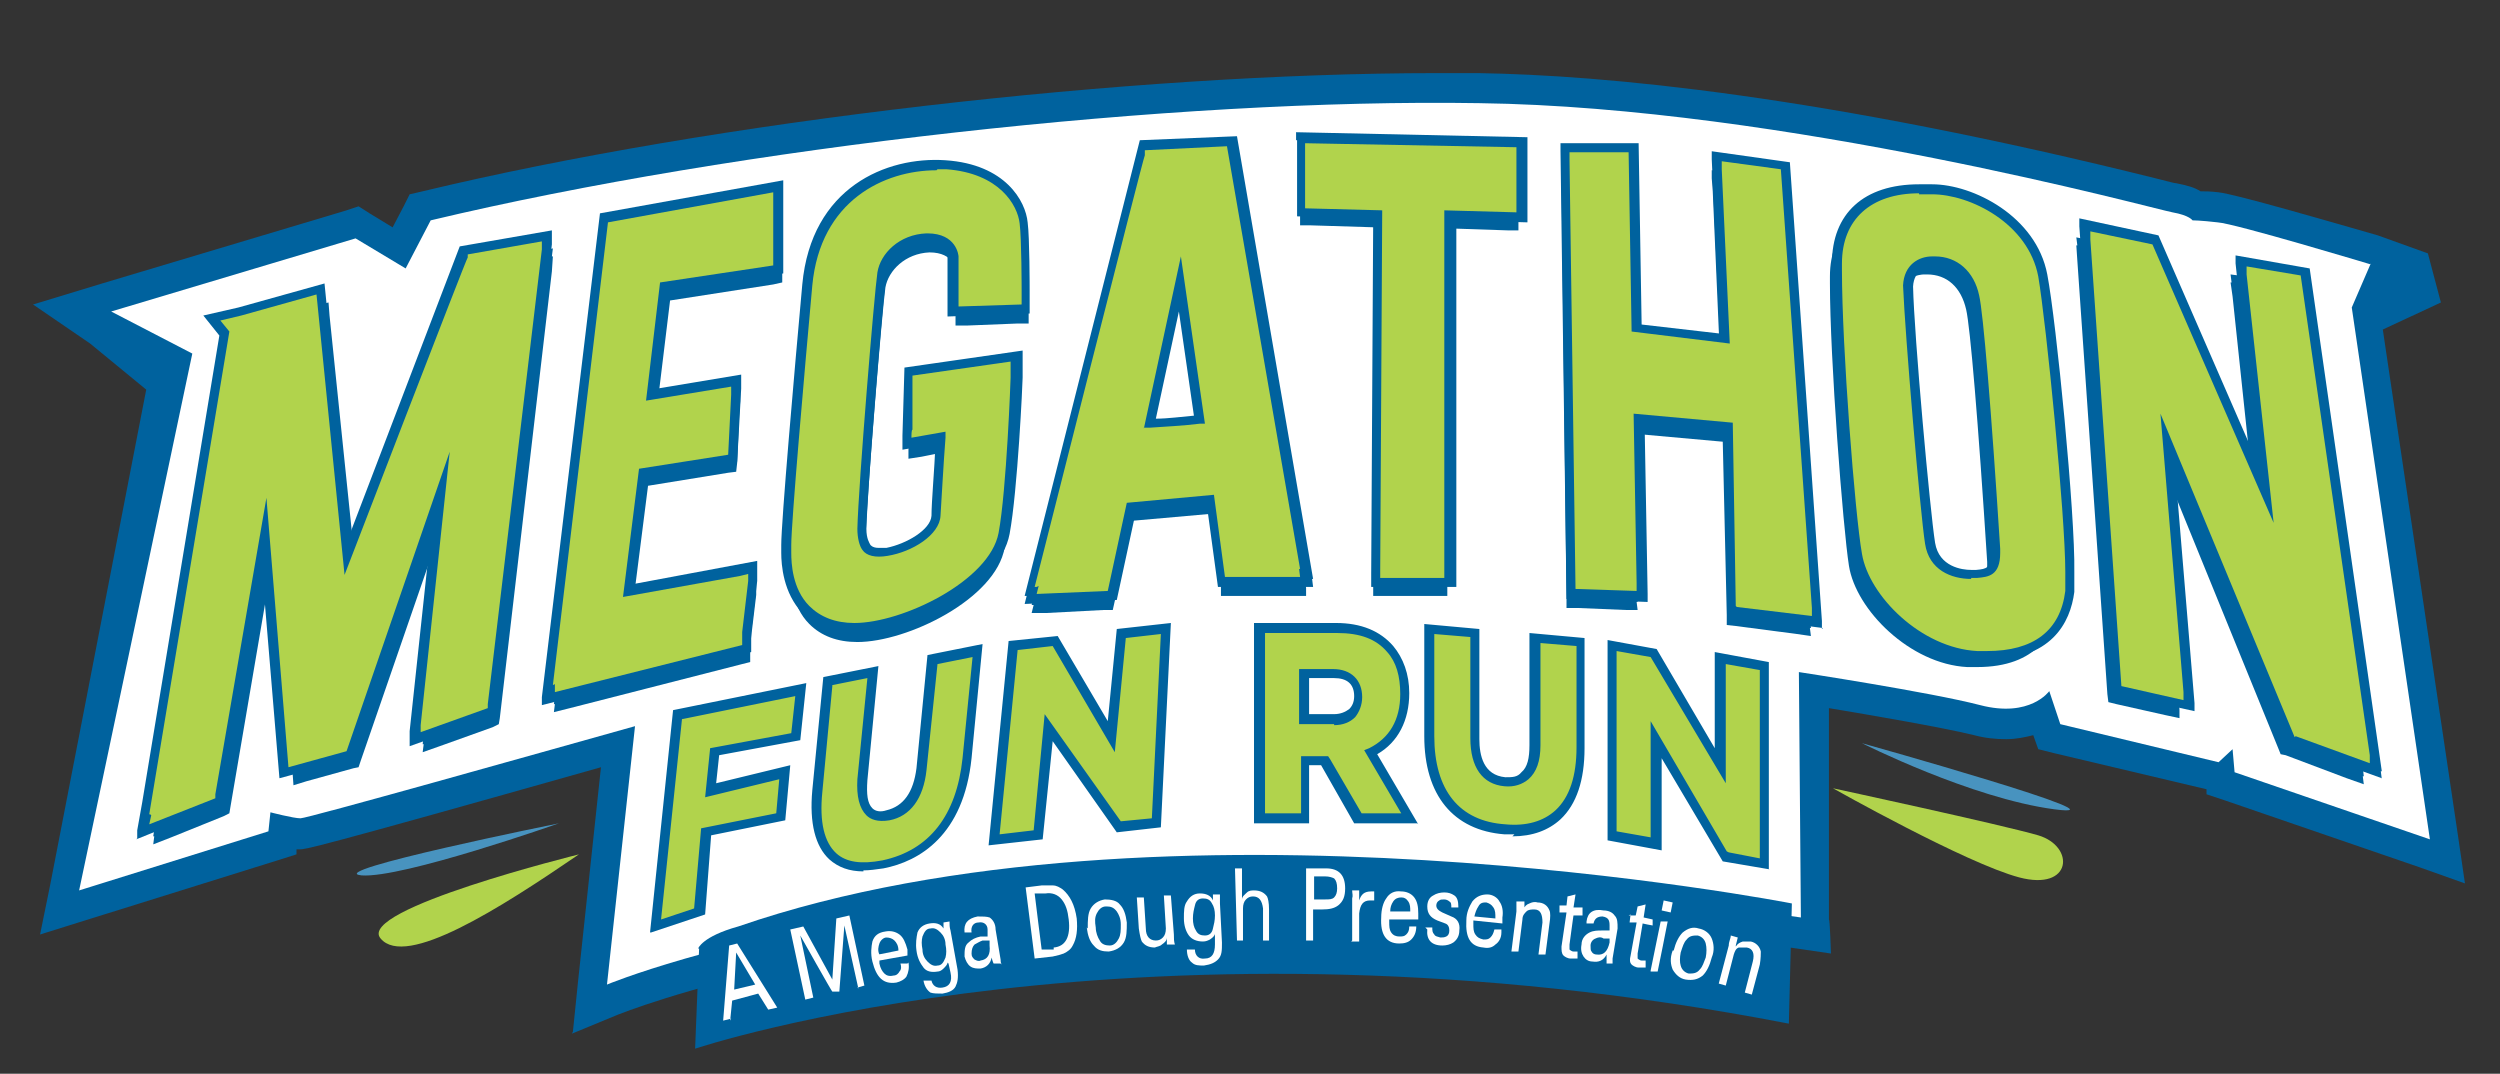
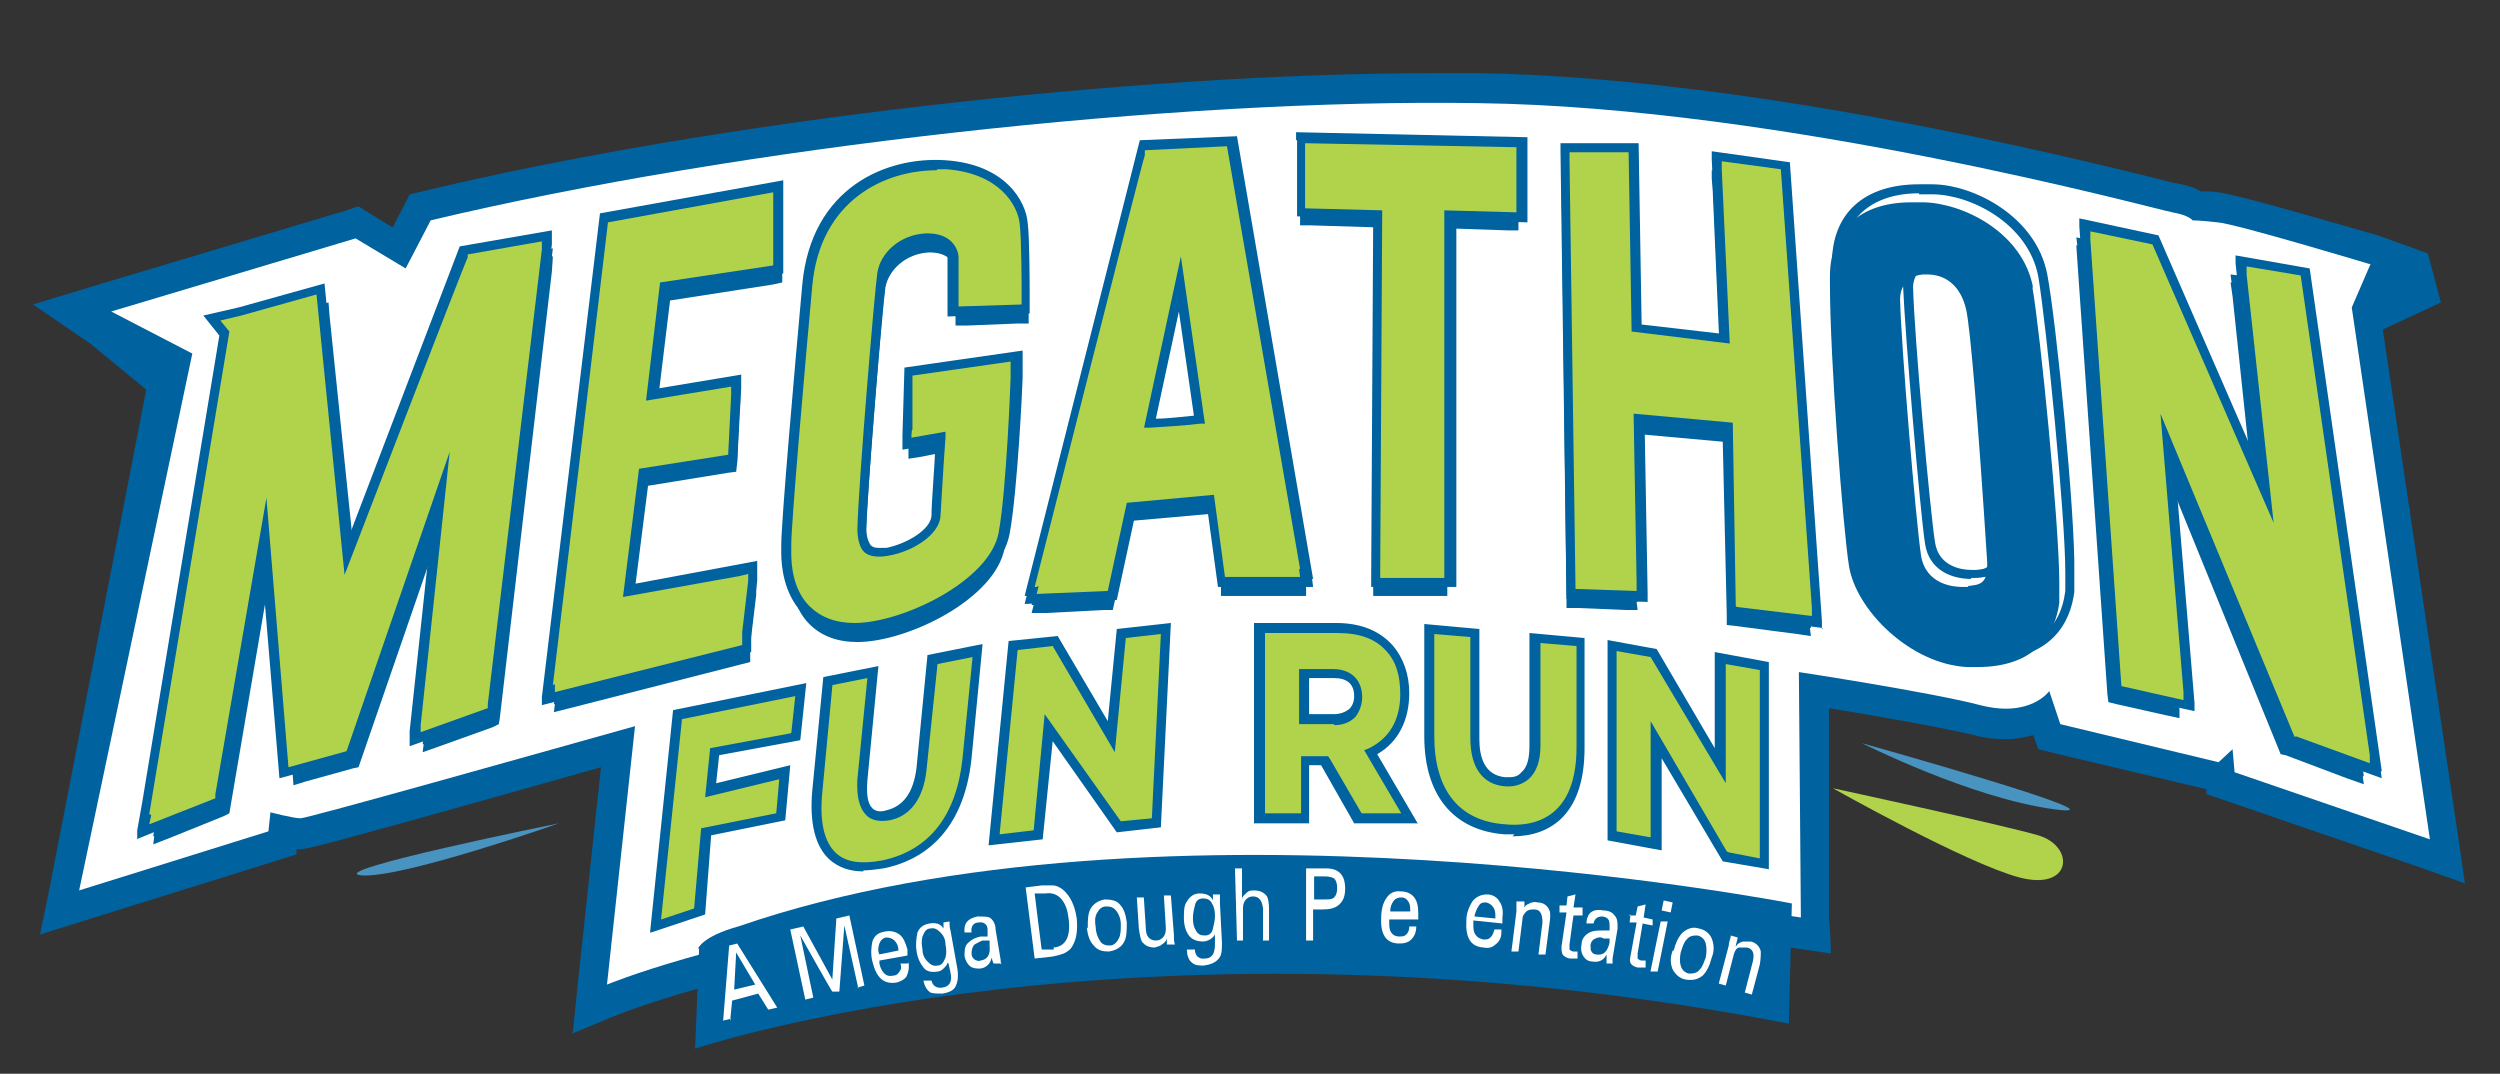
<svg xmlns="http://www.w3.org/2000/svg" id="Layer_1" version="1.1" viewBox="0 0 249.6 107.2">
  <rect x="0" y="0" width="249.6" height="107.2" fill="#333333" stroke="none" />
  <defs>
    <style>
      .st0 {
        fill: #4893bf;
      }

      .st1 {
        fill: #fff;
      }

      .st2 {
        fill: #b1d34c;
      }

      .st3 {
        fill: #00629e;
      }
    </style>
  </defs>
  <path class="st3" d="M57.2,103l.5-4.9,2.3-21.5c-29,8.2-29.5,8.2-30.1,8.2s-.2,0-.3,0v.5s-1.9.6-1.9.6l-18.9,5.9-4.8,1.5,1-4.9,9.6-49.5-5.6-4.6-5.7-3.9,6.9-2.1,24.4-7.3,1.2-.4,1.1.7,2.3,1.4,1.1-2.1.6-1.2,1.3-.3c29.1-7,70.7-11.8,101.2-11.8s2.8,0,4.2,0c12.5.2,34.4,2.2,68,10.6.8.2,1.5.4,1.7.4,1,.2,1.8.4,2.4.8.4,0,1,0,1.8.1,1.8.2,11.7,3.1,15.9,4.3l5,1.8,1.3,4.9-5.8,2.7,7.5,50.5.7,4.8-4.5-1.6-19.5-6.7-1.8-.6v-.5s-15.2-3.6-15.2-3.6l-1.6-.4-.5-1.4c-.8.2-1.7.4-2.7.4s-2.1-.1-3.2-.4c-3.3-.8-10.3-2-14.5-2.7v21.1c.1,0,.2,3.4.2,3.4l-3.4-.5c-16.5-2.4-32.8-3.5-48.2-3.5-44.7,0-69.2,10-69.5,10.1l-4.6,1.9h0Z" />
  <path class="st1" d="M236.7,26.4s-13.6-4.1-15.3-4.2c-1.7-.2-2.5-.2-2.5-.2,0,0-.3-.5-2-.8-1.7-.3-38.8-10.5-69.2-10.9-30.5-.5-74.1,4.4-104.7,11.7l-2.5,4.8-5-3-24.4,7.3,8.1,4.2-11.3,53.6,18.9-5.9.2-1.9s2.3.6,3,.6,23.4-6.4,33.4-9.2l-2.8,25.8s42.3-17.7,119.2-6.7l-.2-24.5s13.1,2,18.1,3.3c5,1.3,6.9-1.4,6.9-1.4l1.1,3.3,15.8,3.8,1.4-1.3.2,2.3,19.5,6.7-7.8-53.1,1.9-4.4Z" />
  <g>
    <path class="st3" d="M94.6,17.9c-.3,0-.6,0-.9,0-5.4,0-11.9,3.1-12.7,12-.8,8.8-2.1,23.7-2.1,26,0,.2,0,.4,0,.6,0,0,0,.1,0,.2,0,1.1.1,3.8,1.9,5.6,1.2,1.2,2.8,1.8,4.8,1.8,5,0,13.8-4.3,14.7-9.4.8-4.3,1.2-15.1,1.2-15.6v-1.3s0,0,0,0v-.8s-1.3.2-1.3.2l-8.5,1.2h-.9c0,.1,0,1.1,0,1.1v4.1c-.1,0-.1,1.4-.1,1.4h0s0,.8,0,.8l1.3-.2,2-.4c-.1,2.5-.3,6.3-.4,7.8-.1,1.6-2.6,3.2-4.8,3.6-.3,0-.6,0-.8,0-.8,0-1-.3-1.2-.5-.2-.3-.4-.8-.4-1.9.1-4.2,1.7-23.5,2-25.5.3-1.7,2-3.4,4.4-3.5h0c2.5,0,2.6,1.8,2.6,1.8,0,.2,0,.7,0,1.1,0,1.2,0,2.3,0,2.4v1.2s0,0,0,0v.8s1.2,0,1.2,0l5-.2h1.1v-1.9c0-.2,0-5.2-.2-6.7-.2-2-2.1-5.5-7.7-5.8Z" />
    <polygon class="st3" points="53.8 25.1 47.6 26.2 47 26.3 46.8 26.9 35.5 56.7 32.9 31.5 32.8 30.2 31.5 30.5 24.8 32.5 22.1 33.1 23.3 34.7 15.6 81.5 15.3 83.5 15.4 83.5 15.3 84.3 17.1 83.6 22.3 81.5 22.9 81.2 23 80.6 27.4 54.8 29.2 77 29.3 78.4 30.6 78 35.3 76.7 35.8 76.6 36 76 44.8 50.5 42.4 72.5 42.2 74.3 42.3 74.3 42.2 75.1 43.9 74.5 49.2 72.6 49.8 72.3 49.9 71.7 55.1 27.1 55.2 25.6 55.1 25.6 55.2 24.8 53.8 25.1" />
    <polygon class="st3" points="61.7 22.9 60.9 23.1 60.8 23.9 55.5 68.7 55.3 70.3 55.4 70.3 55.3 71.1 56.9 70.7 74.1 66.3 74.9 66.1 74.9 65.3 74.9 65.3 74.9 64.4 75.5 59.4 75.5 58 74.2 58.3 63.2 60.3 64.7 48.5 72.7 47.2 73.5 47.1 73.6 46.2 73.8 41.5 73.9 40.1 73.9 40.1 73.9 39.3 72.6 39.6 65.6 40.7 66.9 30 77.2 28.4 78.1 28.2 78.1 27.4 78.1 27.3 78.1 26.5 78.1 22 78.1 21.3 78.1 20.7 78.1 19.9 76.8 20.1 61.7 22.9" />
    <path class="st3" d="M203,28.8c-1-5.6-7-8.5-10.9-8.6-.2,0-.6,0-1.3,0-5.1,0-8.1,2.8-8.1,7.4s0,.5,0,.7c0,0,0,0,0,0,0,7.5,1.3,24.4,1.9,28.2.7,4.4,6.1,9.8,11.8,10.1.3,0,.7,0,1,0h0c6,0,7.8-3.5,8.2-6.4,0-.4,0-1.1,0-2,0-5.8-1.9-25.1-2.7-29.6ZM196.5,58.6c-.2,0-.4,0-.6,0-.8,0-3.6-.2-4.1-3.1-.5-3.3-2-21-2.1-25.7.1-2.2,2-2.4,2.4-2.4,0,0,.2,0,.3,0,2,0,3.4,1.3,3.9,3.5.4,1.7,1.2,11.1,2.1,25.2,0,.2,0,.3,0,.4,0,1.8-.8,1.9-1.9,2Z" />
    <polygon class="st3" points="236 77.5 235.8 75.7 229.2 29.3 229.1 28.5 228.3 28.3 224.2 27.6 222.7 27.4 222.8 28.2 222.7 28.2 222.9 29.6 225.1 50.4 214.5 25.8 214.3 25.3 213.7 25.1 208.8 24 207.3 23.7 207.4 24.5 207.3 24.5 207.4 26 210.4 69.3 210.5 70.1 211.3 70.3 216.2 71.4 217.6 71.7 217.6 70.9 217.6 70.9 217.5 69.4 215.6 45.6 227.5 74.8 227.7 75.3 228.2 75.4 234.3 77.7 236 78.3 235.9 77.5 236 77.5" />
    <path class="st3" d="M130.2,57.3l-7-40.9-.2-1h-1s-7,.4-7,.4h-.8s-.2.8-.2.8l-10.6,42.3-.4,1.5h.2s-.2.8-.2.8h1.5c0,0,5.7-.3,5.7-.3h.9s.2-.9.2-.9l1.7-8,7.9-.7,1,7.2v1c.1,0,1.1,0,1.1,0h6.1s1.3,0,1.3,0v-.8c-.1,0,0,0,0,0l-.2-1.3ZM119.7,43.3c-1.6.1-3.4.2-4.9.4l3-13.9,1.9,13.6Z" />
    <polygon class="st3" points="180.7 61.3 177.7 18.8 177.7 17.9 176.8 17.8 172.2 17.1 170.9 17 170.9 17.8 170.9 17.8 171 19.1 171.7 35.2 163 34.1 162.7 17.2 162.6 16.1 161.6 16.1 157 16.1 155.9 16.1 155.9 16.9 155.9 16.9 155.9 18 156.4 59.6 156.4 60.7 157.5 60.7 162.3 60.9 163.5 60.9 163.4 60.1 163.5 60.1 163.4 58.9 163.1 43.3 172 44.1 172.4 61.4 172.4 62.4 173.3 62.5 179.4 63.3 180.8 63.5 180.7 62.7 180.8 62.7 180.7 61.3" />
    <polygon class="st3" points="130.9 15.1 129.7 15.1 129.7 15.9 129.7 15.9 129.7 17 129.8 21.4 129.8 22.5 130.9 22.5 137.4 22.7 137.1 57.6 137.1 58.7 137.1 58.7 137.1 59.5 138.3 59.5 143.4 59.5 144.5 59.5 144.5 58.4 144.6 22.8 150.5 23 151.6 23 151.6 22.2 151.6 21.9 151.6 21.1 151.6 17.4 151.6 16.6 151.6 16.3 151.6 15.5 150.5 15.5 130.9 15.1" />
  </g>
  <g>
    <g>
      <path class="st2" d="M94.4,16.6c-.3,0-.6,0-.9,0-5.4,0-12.1,3.1-12.9,12-.8,8.8-2.1,23.7-2.1,26,0,.2,0,.4,0,.6,0,0,0,.1,0,.2,0,1.1.1,3.8,1.9,5.6,1.2,1.2,2.8,1.8,4.8,1.8,5.1,0,13.9-4.3,14.9-9.4.8-4.3,1.2-15.1,1.2-15.6v-1.3c0,0,0,0,0,0v-.8s-1.3.2-1.3.2l-8.5,1.2h-.9c0,.1,0,1.1,0,1.1v4.1c-.1,0-.1,1.4-.1,1.4h0s0,.8,0,.8l1.4-.2,2-.4c-.1,2.5-.3,6.3-.5,7.8-.1,1.6-2.6,3.2-4.9,3.6-.3,0-.6,0-.9,0-.8,0-1.1-.3-1.2-.5-.2-.3-.4-.8-.5-1.9.1-4.2,1.7-23.5,2-25.5.3-1.7,2-3.4,4.4-3.5h0c2.5,0,2.6,1.8,2.6,1.8,0,.2,0,.7,0,1.1,0,1.2,0,2.3,0,2.4v1.2s0,0,0,0v.8s1.2,0,1.2,0l5-.2h1.1v-1.9c0-.2,0-5.2-.2-6.7-.2-2-2.1-5.5-7.8-5.8Z" />
      <path class="st3" d="M85.3,63.2c-2.2,0-3.9-.7-5.2-2-1.9-2-2.1-4.8-2.1-6v-.2c0-.2,0-.4,0-.6,0-2.3,1.3-17.2,2.1-26,.9-9.7,8.4-12.8,14.3-12.4h0c6,.4,8,4.1,8.2,6.2.2,1.5.2,6.6.2,6.8v2.3l-8.2.3v-.8s0-.5,0-.5v-1.2c0,0,0-1.2,0-2.4,0-.5,0-.9,0-1.1,0-.1-.1-1.4-2.1-1.4-2.3,0-3.8,1.6-4,3.1-.3,2-1.9,21.3-2,25.5,0,1,.3,1.4.4,1.6,0,0,.2.3.8.3s.5,0,.8,0c2-.4,4.4-1.8,4.5-3.2,0-1.4.3-4.7.4-7.2l-3.3.6v-.8s0-.6,0-.6l.2-6.8,11.8-1.7v.8s0,.6,0,.6v1.3c0,.5-.5,11.3-1.3,15.6-1,5.4-10,9.8-15.3,9.8ZM93.5,17c-5.2,0-11.6,3-12.4,11.5-.8,8.8-2.1,23.7-2.1,25.9,0,.2,0,.3,0,.6v.2c0,1,.1,3.6,1.8,5.3,1.1,1.1,2.6,1.7,4.5,1.7,4.8,0,13.5-4.2,14.4-9,.8-4.3,1.2-15.4,1.2-15.5v-.8s0-.6,0-.6v-.2s-9.8,1.4-9.8,1.4v5.4c-.1,0-.1.6-.1.6v.2s3.4-.6,3.4-.6v.6c-.2,2.5-.4,6.3-.5,7.8-.1,1.9-2.8,3.6-5.3,4-1.2.2-2.1,0-2.5-.6-.3-.4-.5-1.2-.5-2.1.1-4.3,1.7-23.6,2-25.6.3-1.9,2.2-3.8,4.9-3.9h.1c2.9,0,3.1,2.2,3.1,2.3,0,.3,0,.7,0,1.2,0,1.2,0,2.4,0,2.4v.6s0,.5,0,.5v.3s6.3-.2,6.3-.2v-1.4c0,0,0-5.2-.2-6.7-.2-1.8-2-5-7.3-5.4h0c-.3,0-.6,0-.9,0Z" />
    </g>
    <g>
      <polygon class="st2" points="53.2 23.8 47 24.8 46.3 25 46.1 25.6 34.7 55.4 32.1 30.2 32 28.8 30.7 29.2 23.9 31.1 21.1 31.8 22.4 33.3 14.6 80.2 14.3 82.2 14.4 82.1 14.3 83 16.2 82.2 21.4 80.1 22 79.9 22.1 79.3 26.5 53.4 28.3 75.7 28.4 77.1 29.7 76.7 34.5 75.4 35.1 75.2 35.3 74.7 44.1 49.1 41.7 71.2 41.5 73 41.6 73 41.5 73.8 43.2 73.2 48.5 71.2 49.2 71 49.3 70.3 54.5 25.8 54.7 24.3 54.6 24.3 54.7 23.5 53.2 23.8" />
      <path class="st3" d="M13.7,83.7v-.8c.1,0,0,0,0,0l.5-2.8,7.7-46.6-1.6-2,3.5-.8,8.6-2.4,2.5,25.1,11-28.8,9.2-1.6v.8c0,0,0,.6,0,.6l-5.5,47-8.7,3.1v-.8c0,0,0-.7,0-.7l2.1-19.6-7.7,22.3-7.4,2-1.7-20.4-3.9,23-8.7,3.5ZM15.1,81.4l-.2.9,6.6-2.6v-.4c0,0,5.1-29.6,5.1-29.6l2.2,26.9,5.8-1.6,10.3-29.9-2.9,27.3v.7s0,0,0,0l6.7-2.4v-.4s5.4-45.4,5.4-45.4v-.6s0-.2,0-.2l-7.4,1.3v.3c-.1,0-12.3,31.7-12.3,31.7l-2.8-28-7.5,2.1-2.1.5.9,1.1-8,48.2h.1Z" />
    </g>
    <g>
      <polygon class="st2" points="61.2 21.6 60.4 21.7 60.3 22.5 54.9 67.3 54.7 69 54.8 68.9 54.7 69.8 56.3 69.4 73.7 65 74.5 64.8 74.5 64 74.5 64 74.5 63.1 75.1 58.1 75.1 56.7 73.8 57 62.7 59 64.2 47.2 72.2 45.9 73.1 45.7 73.2 44.8 73.4 40.2 73.5 38.8 73.5 38.8 73.5 38 72.1 38.2 65.1 39.4 66.4 28.6 76.8 27 77.8 26.9 77.8 26.1 77.8 25.9 77.8 25.1 77.8 20.7 77.8 19.9 77.8 19.4 77.8 18.6 76.4 18.8 61.2 21.6" />
      <path class="st3" d="M54.1,70.4v-.8c0,0,0,0,0,0l5.8-48.3,18.3-3.3v9.3l-11.4,1.7-1.2,9.8,8.4-1.4v.8s0,.6,0,.6l-.4,7.3-9,1.4-1.3,10.8,12.3-2.3v2s-.6,5.1-.6,5.1v1.2s0,0,0,0v.8s-20.9,5.3-20.9,5.3ZM55.4,68.3v.8c0,0,18.7-4.7,18.7-4.7v-.8s0,0,0,0v-.5s.6-5.1.6-5.1v-.7s-.8.2-.8.2l-11.7,2.1,1.6-12.8,8.9-1.4.3-6v-.6s0-.2,0-.2l-8.5,1.4,1.4-11.8,11.3-1.7v-7.3l-16.5,3-5.5,46.2h0Z" />
    </g>
    <g>
-       <path class="st2" d="M203.9,27.5c-1-5.6-7-8.5-11-8.6-.2,0-.6,0-1.3,0-5.1,0-8.2,2.8-8.2,7.4s0,.5,0,.7c0,0,0,0,0,0,0,7.5,1.3,24.4,2,28.2.7,4.4,6.1,9.8,11.9,10.1.3,0,.7,0,1,0h0c6.1,0,7.9-3.5,8.3-6.4,0-.4,0-1.1,0-2,0-5.8-1.9-25.1-2.7-29.6ZM192.7,54.2c-.5-3.3-2-21-2.2-25.7.1-2.2,2-2.4,2.4-2.4,0,0,.2,0,.3,0,2,0,3.5,1.3,4,3.5.4,1.7,1.2,11.1,2.1,25.2,0,.2,0,.3,0,.4,0,1.8-.8,1.9-1.9,2-.2,0-.4,0-.6,0-.9,0-3.7-.2-4.1-3.1Z" />
      <path class="st3" d="M198.3,65.9c-.3,0-.7,0-1,0-6-.3-11.6-5.9-12.4-10.5-.7-3.8-2-20.8-2-28.3v-.8c0-5,3.2-7.9,8.7-7.9s1.1,0,1.3,0c4.1,0,10.4,3.2,11.5,9h0c.9,4.7,2.8,24,2.7,29.7,0,.9,0,1.6,0,2-.4,3.1-2.3,6.8-8.8,6.8ZM191.6,19.3c-4.8,0-7.7,2.6-7.7,7v.7c0,7.6,1.3,24.4,2,28.3.7,4.2,5.9,9.4,11.5,9.7.3,0,.7,0,1,0,4.6,0,7.3-2,7.8-6,0-.4,0-1,0-1.9,0-5.6-1.9-24.8-2.7-29.5h0c-1-5.3-6.8-8.2-10.6-8.2-.3,0-.7,0-1.3,0ZM196.8,57.8c-2,0-4.2-.9-4.6-3.5-.5-3.2-2-20.9-2.2-25.8.1-2.1,1.6-2.9,2.9-2.9,0,0,.2,0,.3,0,2.2,0,3.9,1.5,4.4,3.9.4,1.7,1.2,11.2,2.1,25.3,0,.2,0,.3,0,.4,0,2.3-1.2,2.4-2.3,2.5-.2,0-.4,0-.6,0ZM193.2,26.6c0,0-.2,0-.2,0-.6,0-1.9.3-2,2,.1,4.8,1.7,22.5,2.2,25.6h0c.4,2.4,2.7,2.7,3.6,2.7s.4,0,.5,0c1.1-.1,1.4-.2,1.5-1.6,0,0,0-.2,0-.4-.9-14.1-1.7-23.5-2.1-25.1-.4-2-1.8-3.1-3.5-3.1Z" />
    </g>
    <g>
      <polygon class="st2" points="237.2 76.2 237 74.3 230.3 27.9 230.2 27.1 229.4 27 225.3 26.3 223.8 26 223.9 26.8 223.8 26.8 224 28.3 226.2 49.1 215.5 24.4 215.2 23.9 214.7 23.8 209.7 22.7 208.2 22.4 208.3 23.2 208.2 23.2 208.3 24.7 211.4 67.9 211.4 68.8 212.2 69 217.2 70.1 218.7 70.4 218.6 69.6 218.7 69.6 218.5 68.1 216.6 44.2 228.6 73.5 228.8 73.9 229.3 74.1 235.5 76.3 237.2 77 237.1 76.2 237.2 76.2" />
      <path class="st3" d="M237.8,77.7l-9.4-3.4-11.2-27,1.9,22.9h0s0,.8,0,.8l-8.2-1.8-3.3-46.6h0s0-.8,0-.8l7.9,1.7,9.8,22.5-2.1-19.7h0s0-.8,0-.8l7.4,1.3,7.2,50.2h-.1s.1.8.1.8ZM229.2,73.5l7.4,2.7v-.8c-.1,0,0,0,0,0l-6.9-47.9-5.4-.9v.8c0,0,0,0,0,0l2.7,24.8-12.1-27.8-6.2-1.3v.8c0,0,0,0,0,0l3.1,44.6,6.2,1.4v-.8c0,0,0,0,0,0l-2.3-27.8,13.4,32.3Z" />
    </g>
    <g>
      <path class="st2" d="M130.3,56l-7-40.9-.2-1h-1s-7.1.4-7.1.4h-.8s-.2.8-.2.8l-10.7,42.3-.4,1.5h.2s-.2.8-.2.8h1.5c0,0,5.8-.3,5.8-.3h.9s.2-.9.2-.9l1.7-8,7.9-.7,1,7.2v1c.1,0,1.1,0,1.1,0h6.2s1.3,0,1.3,0v-.8c-.1,0,0,0,0,0l-.2-1.3ZM114.8,42.3l3-13.9,2,13.6c-1.6.1-3.5.2-5,.4Z" />
      <path class="st3" d="M102.3,60.3l.2-.8h-.2s11.5-45.5,11.5-45.5l9.7-.4,7.6,44.2h-.1s.1.8.1.8h-9.5c0,0-1.1-8.1-1.1-8.1l-7.1.6-1.9,8.8-9.2.4ZM103.7,58.5l-.2.8,7.1-.3,1.9-8.8,8.7-.8,1.1,8.2h7.5s-.1-.8-.1-.8h.1s-7.3-42.2-7.3-42.2l-8.2.4v.5c-.1,0-11,43.1-11,43.1h.2ZM114.2,42.8l3.7-17.2,2.4,16.7h-.5c-1.6.2-3.5.3-5,.4h-.6ZM117.7,31.1l-2.3,10.7c1.2,0,2.6-.2,3.8-.3l-1.5-10.4Z" />
    </g>
    <g>
      <polygon class="st2" points="181.3 60 178.4 17.5 178.3 16.6 177.4 16.4 172.8 15.8 171.5 15.6 171.5 16.4 171.5 16.4 171.5 17.8 172.2 33.8 163.5 32.8 163.1 15.9 163.1 14.8 162 14.8 157.4 14.8 156.3 14.8 156.3 15.6 156.3 15.6 156.3 16.7 156.8 58.3 156.8 59.3 157.9 59.4 162.8 59.5 163.9 59.6 163.9 58.8 163.9 58.8 163.9 57.6 163.6 41.9 172.6 42.8 172.9 60.1 172.9 61.1 173.9 61.2 180.1 62 181.4 62.1 181.4 61.3 181.4 61.3 181.3 60" />
      <path class="st3" d="M182,62.7l-9.5-1.2-.3-18.3-8-.7.3,16.8h0v.8s-8.1-.3-8.1-.3l-.6-44.7h0v-.8s7.8,0,7.8,0l.3,18.1,7.8.9-.8-17.4h0s0-.8,0-.8l7.8,1.1,3.2,45.8h0s0,.8,0,.8ZM173.4,60.6l7.5.9v-.8c0,0,0,0,0,0l-3.1-43.8-5.9-.8v.8s0,0,0,0l.8,17.4-9.8-1.2-.3-17.9h-5.9v.8s0,0,0,0l.6,42.8,6.1.2v-.8s0,0,0,0l-.3-16.9,9.9.9.3,18.3Z" />
    </g>
    <g>
      <polygon class="st2" points="131 13.8 129.8 13.7 129.9 14.5 129.8 14.5 129.9 15.7 129.9 20.1 130 21.2 131 21.2 137.6 21.3 137.4 56.2 137.4 57.3 137.4 57.3 137.4 58.1 138.5 58.1 143.7 58.1 144.8 58.1 144.8 57 144.9 21.5 150.8 21.6 152 21.7 152 20.9 152 20.5 152 19.7 152 16.1 152 15.3 152 15 152 14.2 150.9 14.2 131 13.8" />
      <path class="st3" d="M145.3,58.6h-8.4v-.8s0,0,0,0v-.5s.2-35.5.2-35.5l-7.6-.2v-7.6c-.1,0-.1,0-.1,0v-.8s23.1.5,23.1.5v8.5l-7.1-.2v36.6ZM137.8,57.7h6.4V21c0,0,7.2.2,7.2.2v-6.5l-21.1-.4v.8s0,0,0,0v5.7c.1,0,7.7.2,7.7.2l-.2,36v.5s0,.3,0,.3Z" />
    </g>
  </g>
  <g>
    <path class="st2" d="M65.5,92.4l4.3-1.5.6-7.9,7.5-1.5.4-4.5-7.4,1.8.4-3.9,8.1-1.5.5-4.7-12.3,2.5-2.2,21.1ZM92,76.9c-.3,2.7-1.6,4.2-3.3,4.6-1.8.4-2.8-.7-2.5-3.5l1.1-10.8-4.5.9-1.1,10.9c-.6,6.1,2,8.3,6.5,7.3,4.5-1,7.8-4.3,8.4-10.6l1.1-10.8-4.5.9-1.1,10.9ZM110.9,73.6l-5.6-9.5-4.2.5-1.9,19.4,4.4-.5,1.1-10.7,7,9.9,3.8-.4.9-19.4-4.4.5-1,10.3ZM140.2,69.3h0c0-1.9-.5-3.4-1.4-4.5-1.1-1.3-2.8-2.1-5.3-2.1h-7.7c0,0,0,19,0,19h4.5s0-5.7,0-5.7h1.9s0,0,0,0l3.3,5.8h5.2s-3.9-6.6-3.9-6.6c2-1,3.4-2.9,3.4-5.8ZM135.6,69.6c0,1.4-.9,2.2-2.4,2.2h-3v-4.6h3c1.5,0,2.4.8,2.4,2.3h0ZM153.3,74.4c0,2.7-1.2,3.8-3,3.7-1.8-.2-3-1.6-3-4.3v-10.6l-4.6-.4v10.7c0,5.9,2.9,8.9,7.5,9.3,4.6.4,7.6-2,7.6-8.2v-10.5l-4.6-.4v10.7ZM171.8,65.7v10.8c0,0-6.7-11.2-6.7-11.2l-4.2-.7v19l4.4.8v-10.4l6.9,11.7,3.9.7v-19.7c0,0-4.3-.8-4.3-.8Z" />
    <path class="st3" d="M64.9,93.1l2.3-22.2,13.3-2.7-.6,5.7-8.1,1.5-.3,2.8,7.4-1.8-.5,5.5-7.4,1.5-.6,7.9-5.4,1.8ZM68.1,71.7l-2.1,20.1,3.3-1.1.7-8,7.5-1.5.3-3.4-7.4,1.8.5-4.9,8.1-1.5.4-3.7-11.3,2.3ZM86.2,87c-1.4,0-2.5-.4-3.4-1.2-1.4-1.3-2-3.6-1.7-6.9l1.1-11.3,5.5-1.1-1.1,11.4c-.1,1.4,0,2.3.5,2.8.3.3.8.4,1.4.2,1.7-.4,2.7-1.8,3-4.2l1.1-11.3,5.5-1.1-1.1,11.4c-.8,7.7-5.2,10.3-8.8,11-.7.1-1.4.2-2,.2ZM83.1,68.5l-1,10.6c-.3,3,.2,5,1.4,6.1,1,.9,2.5,1.1,4.6.7,4.7-1,7.4-4.5,8-10.2l1-10.1-3.5.7-1.1,10.6c-.3,2.8-1.6,4.6-3.7,5-1.2.2-1.9-.1-2.3-.5-.7-.7-1-1.9-.9-3.6l1-10.1-3.5.7ZM176.7,86.8l-4.7-.8-6.1-10.3v9.2l-5.4-1v-20l4.9.9,5.8,9.9v-9.6c0,0,5.4,1,5.4,1v20.7ZM172.6,85.1l3.1.6v-18.8c0,0-3.4-.6-3.4-.6v11.9c0,0-7.5-12.6-7.5-12.6l-3.4-.6v18l3.4.6v-11.6l7.6,13ZM98.7,84.4l2-20.4,4.9-.5,5,8.5.9-9.2,5.4-.6-1,20.4-4.4.5-6.4-9.1-1,9.8-5.4.6ZM101.6,64.9l-1.8,18.4,3.4-.4,1.1-11.6,7.6,10.7,3.1-.3.9-18.4-3.5.4-1.1,11.4-6.2-10.6-3.5.4ZM151.2,83.3c-.3,0-.6,0-1,0-5.1-.4-8-3.9-8-9.8v-11.2l5.5.5v11c0,1.6.4,3.6,2.6,3.8.7,0,1.2,0,1.6-.5.6-.5.8-1.4.8-2.7v-11.2l5.5.5v11c0,3.2-.8,5.6-2.4,7.1-1.2,1.1-2.8,1.7-4.8,1.7ZM143.2,63.3v10.2c0,5.4,2.5,8.5,7.1,8.8,2.1.2,3.8-.3,5-1.4,1.4-1.3,2.1-3.4,2.1-6.3v-10.1l-3.6-.3v10.2c0,1.6-.4,2.7-1.2,3.4-.6.5-1.4.8-2.4.7-2.2-.2-3.4-1.9-3.4-4.8v-10.1l-3.6-.3ZM141.5,82.2h-6.3s-3.3-5.8-3.3-5.8h-1.2s0,5.8,0,5.8h-5.5v-20h8.2c2.5,0,4.4.8,5.7,2.3,1,1.2,1.6,2.8,1.6,4.7h0c0,2.7-1.1,4.9-3.2,6.1l4.1,7ZM135.8,81.2h4.1s-3.7-6.3-3.7-6.3l.5-.2c2-1,3.1-2.8,3.1-5.4h0c0-1.8-.4-3.2-1.3-4.2-1.1-1.3-2.7-1.9-5-1.9h-7.2s0,18,0,18h3.6s0-5.7,0-5.7h2.7s.2.3.2.3l3.2,5.5ZM133.2,72.3h-3.5v-5.5h3.4c1.8,0,2.9,1.1,2.9,2.8h0c0,.8-.3,1.5-.7,2-.5.5-1.2.8-2.1.8ZM130.7,71.3h2.5s0,0,0,0c.6,0,1.1-.2,1.5-.5.3-.3.5-.7.5-1.3h0c0-1.2-.7-1.8-2-1.8h-2.5s0,3.6,0,3.6Z" />
  </g>
  <path class="st3" d="M69.8,94.7l-.4,10s44.6-15,109.2-2.5l.3-12s-62.9-12.3-105.2,2.3c-3.6,1-4,2.2-4,2.2Z" />
  <g>
    <path class="st1" d="M73,101.7l-.8.2.6-7.5.8-.2,4,6.4-.9.2-1-1.6-2.6.7-.2,2ZM75.4,98.3l-1.9-3.2-.2,3.7,2.1-.5Z" />
    <path class="st1" d="M85.7,98.7l-1.4-6.3-.5,6.6h-.7c0,.1-3.2-5.6-3.2-5.6l1.3,6.2-.8.2-1.5-7,1.3-.3,2.9,5.3.4-6.1,1.3-.3,1.5,7-.7.2Z" />
    <path class="st1" d="M90.7,96.1c.1.5,0,1-.2,1.4-.2.3-.6.5-1,.6-1.3.2-2-.5-2.4-2.1-.2-.8-.1-1.5,0-2,.2-.6.6-.9,1.3-1,.5-.1,1,0,1.4.3.4.3.6.8.8,1.5,0,.3,0,.5,0,.6l-2.8.5v.3c.1.5.3.8.5,1,.2.2.5.3.9.2.3,0,.5-.2.6-.4.2-.2.2-.5.1-.8h.7ZM87.7,95.3l2-.4h0c0-.5-.2-.8-.4-1-.2-.2-.5-.3-.8-.3-.3,0-.6.3-.7.6-.1.3-.2.7,0,1.1Z" />
    <path class="st1" d="M94.6,96.1c0,.2-.2.4-.4.6-.2.2-.4.3-.6.3-.6.1-1.1,0-1.4-.4-.3-.4-.6-.9-.7-1.7-.1-.7,0-1.3.1-1.8.2-.5.6-.8,1.2-.9.6-.1,1.1,0,1.4.5v-.6c0,0,.6-.1.6-.1,0,.3,0,.6.1.9l.7,3.9c.1.8,0,1.3-.2,1.7-.2.4-.7.6-1.3.7-.5,0-.9,0-1.2-.1-.3-.2-.6-.6-.7-1.2h.8c.1.5.5.8,1.1.7.7-.1,1-.6.8-1.5l-.2-.9ZM94.4,94.3c0-.5-.2-.9-.5-1.2-.3-.3-.6-.5-1-.4-.4,0-.6.3-.8.8-.1.4-.1.8,0,1.3,0,.5.2.9.5,1.2.3.3.6.5,1,.4.4,0,.6-.3.8-.8.1-.4.1-.8,0-1.3Z" />
    <path class="st1" d="M99.9,96.2h-.7s-.1-.2-.2-.6c0,0,0,0,0,0-.1.6-.5,1-1.1,1.1-.4,0-.7,0-1-.2-.3-.2-.5-.6-.6-1,0-.6,0-1.1.4-1.4.3-.3.7-.5,1.2-.6h.7c0-.1,0-.7,0-.7,0-.5-.4-.8-.9-.7-.5,0-.8.4-.7,1h-.7c0,.1,0,0,0,0-.1-.9.3-1.4,1.3-1.6.5,0,.9,0,1.2.1.3.2.6.6.6,1.2l.5,3c0,.1,0,.3.1.5ZM98.7,93.9h-.6c-.3.1-.6.3-.8.4-.2.2-.3.5-.3.9,0,.3.1.4.3.6.2.1.4.2.6.1.7-.1,1-.6.9-1.5v-.5Z" />
    <path class="st1" d="M105.1,95.5l-1.8.2-.9-7.1,1.6-.2c.5,0,.8,0,1.1,0,.4,0,.7.2,1,.4.7.6,1.2,1.5,1.4,2.9.1,1.1,0,2-.4,2.7-.2.4-.5.6-.9.8-.3.1-.6.2-1.1.3ZM105.2,94.6c1.2-.1,1.7-1.1,1.5-2.8-.1-.9-.3-1.5-.7-2-.4-.5-1-.7-1.6-.6h-1.1c0,.1.7,5.6.7,5.6h1.2Z" />
    <path class="st1" d="M108.6,92.7c0-.8,0-1.5.3-2,.3-.5.8-.8,1.4-.9.6,0,1.2.1,1.5.5.4.4.6,1,.7,1.8,0,.8,0,1.5-.3,2-.3.5-.8.8-1.5.9-.6,0-1.1-.1-1.5-.6-.4-.4-.6-1-.7-1.8ZM110.4,90.5c-.4,0-.7.3-.9.7-.2.4-.2.8-.1,1.4,0,.5.2,1,.4,1.3.2.4.6.5,1,.5.4,0,.7-.3.9-.7.2-.4.2-.8.2-1.4,0-.6-.2-1-.4-1.3-.3-.4-.6-.5-1-.5Z" />
    <path class="st1" d="M116.5,93.6c0,.3-.2.5-.5.7-.2.2-.5.2-.7.3-.6,0-1-.2-1.3-.6-.1-.2-.2-.6-.3-1.3l-.2-3.1h.7c0,0,.2,3.1.2,3.1,0,.8.4,1.2,1,1.2.3,0,.5-.1.7-.3.2-.2.3-.5.3-.9l-.2-3.3h.7c0,0,.3,3.9.3,3.9,0,.4,0,.7.1,1h-.8c0,0,0-.7,0-.7Z" />
    <path class="st1" d="M121.3,93.2c0,.2-.2.4-.5.6-.2.1-.4.2-.7.2-.6,0-1.1-.2-1.4-.6-.3-.4-.5-1-.5-1.7,0-.7,0-1.3.3-1.7.3-.5.7-.8,1.3-.8.6,0,1.1.2,1.3.7v-.6s.7,0,.7,0c0,.3,0,.6,0,.9l.2,3.9c0,.8,0,1.3-.4,1.7-.3.3-.7.5-1.4.6-.5,0-.9,0-1.2-.3-.3-.2-.5-.7-.5-1.3h.8c0,.6.4,1,1,.9.7,0,1-.5,1-1.4v-.9ZM121.3,91.4c0-.5-.1-.9-.3-1.2-.2-.4-.5-.5-.9-.5-.4,0-.7.2-.8.7-.1.4-.2.8-.2,1.3,0,.5.1.9.3,1.2.2.4.5.5.9.5.4,0,.7-.2.8-.7.1-.4.2-.8.2-1.3Z" />
    <path class="st1" d="M124,89.8c0-.3.3-.5.5-.7.2-.2.5-.2.7-.2.6,0,1,.2,1.3.6.1.2.2.6.2,1.3v3.1c0,0-.6,0-.6,0v-3.2c-.1-.8-.4-1.2-1-1.2-.3,0-.5.1-.7.3-.2.2-.3.5-.3.9v3.2c.1,0-.6,0-.6,0l-.2-7.2h.7s0,3,0,3Z" />
    <path class="st1" d="M130.4,93.9v-7.2s2,0,2,0c1.3,0,1.9.7,1.9,2,0,.8-.2,1.3-.7,1.7-.4.3-.9.4-1.6.4h-.9s0,3.1,0,3.1h-.8ZM132.3,89.8c.4,0,.7,0,.9-.2.2-.2.3-.5.3-.9,0-.5-.1-.8-.3-1-.2-.1-.5-.2-.9-.2h-1.1s0,2.3,0,2.3h1.1Z" />
-     <path class="st1" d="M135,93.9v-4.2c.1-.3,0-.5,0-.8h.7s0,1,0,1c.2-.6.5-.9,1.2-.9.1,0,.2,0,.3,0v.9c-.2,0-.3,0-.4,0-.7,0-1,.4-1.1,1.3v2.8c0,0-.8,0-.8,0Z" />
    <path class="st1" d="M141.4,92.5c0,.6-.2,1-.5,1.3-.3.3-.7.4-1.2.4-1.3,0-1.9-.9-1.8-2.6,0-.8.2-1.5.5-1.9.3-.5.8-.8,1.5-.7.5,0,1,.2,1.3.6.3.4.4.9.4,1.6,0,.3,0,.5,0,.6h-2.9c0-.1,0,.2,0,.2,0,.5,0,.8.2,1.1.2.3.5.4.8.4.3,0,.5,0,.7-.2.2-.2.3-.4.3-.8h.7ZM138.7,91h2.1c0,0,0,0,0,0,0-.4,0-.7-.2-1-.2-.3-.4-.4-.7-.4-.3,0-.6.1-.8.4-.2.3-.3.6-.3,1Z" />
-     <path class="st1" d="M142.3,92.6h.7s0,0,0,0c0,.3,0,.5.2.7.1.2.3.2.6.3.2,0,.4,0,.6-.1.2-.1.3-.3.3-.6,0-.3-.1-.6-.4-.7l-.8-.3c-.7-.3-1-.7-1-1.4,0-.5.2-.9.6-1.1.3-.2.7-.3,1.1-.3.4,0,.7.1,1,.3.3.2.4.6.4,1.1,0,0,0,.1,0,.1h-.7s0,0,0,0c0-.3,0-.5-.2-.6-.1-.1-.3-.2-.5-.2-.2,0-.4,0-.5.1-.2.1-.3.3-.3.5,0,.3.2.5.6.7l.9.4c.6.2.9.7.8,1.4,0,.5-.2.9-.6,1.2-.3.2-.7.3-1.1.3-1.1,0-1.6-.6-1.5-1.6h0Z" />
    <path class="st1" d="M149.9,93.1c0,.6-.3,1-.6,1.2-.3.3-.7.4-1.2.3-1.3-.1-1.8-1-1.7-2.7,0-.8.3-1.4.6-1.9.4-.5.9-.7,1.5-.7.5,0,1,.3,1.2.7.3.4.4,1,.3,1.6,0,.3,0,.5,0,.6l-2.9-.3v.3c0,.5,0,.8.2,1.1.2.3.4.4.8.5.3,0,.5,0,.7-.2.2-.2.3-.4.4-.8h.7ZM147.2,91.5l2.1.2h0c0-.5,0-.8-.2-1.1-.2-.3-.4-.4-.7-.5-.3,0-.6,0-.8.4-.2.3-.3.6-.4,1Z" />
    <path class="st1" d="M152.1,90.8c.1-.3.3-.5.6-.6.2-.1.5-.2.8-.1.6,0,1,.3,1.2.8.1.2.1.7,0,1.3l-.4,3.1h-.7c0,0,.4-3.2.4-3.2,0-.8-.2-1.3-.8-1.3-.3,0-.6,0-.8.2-.2.2-.4.4-.4.8l-.4,3.2h-.7c0,0,.5-4,.5-4,0-.4,0-.7,0-1h.8c0,0,0,.9,0,.9Z" />
    <path class="st1" d="M155.7,90.4h.7c0,0,.1-.9.1-.9l.8-.2-.2,1.3h.9c0,.1,0,.8,0,.8h-.9c0-.1-.4,2.9-.4,2.9,0,.2,0,.4,0,.5,0,0,.2.2.4.2,0,0,.2,0,.4,0v.7c-.4,0-.6,0-.7,0-.3,0-.6-.2-.7-.3-.2-.2-.2-.5-.2-.9l.5-3.4h-.7c0,0,0-.7,0-.7Z" />
    <path class="st1" d="M161.1,96.2h-.7c0-.2,0-.5,0-.9,0,0,0,0,0,0-.3.6-.8.8-1.4.7-.4,0-.7-.2-.9-.5-.2-.3-.3-.7-.2-1.2,0-.6.4-1,.8-1.2.4-.2.8-.2,1.3-.2h.7c0,.1,0-.5,0-.5,0-.5-.1-.8-.7-.9-.5,0-.8.2-.9.7h-.7c0-.1,0-.2,0-.2.1-.9.7-1.3,1.7-1.1.5,0,.9.2,1.1.5.3.3.3.7.3,1.3l-.5,3c0,.1,0,.3,0,.5ZM160.7,93.7h-.6c-.3-.2-.6-.1-.8,0-.3.1-.5.4-.5.7,0,.3,0,.5.1.6.1.2.3.3.5.3.7.1,1.1-.3,1.3-1.2v-.5Z" />
    <path class="st1" d="M162.6,91.4h.7c0,.1.2-.9.2-.9l.8-.2-.2,1.3.9.2v.6c-.1,0-1-.2-1-.2l-.5,3c0,.2,0,.4,0,.5,0,0,.2.2.4.2,0,0,.2,0,.4,0v.7c-.4,0-.6,0-.7,0-.3,0-.6-.2-.7-.3-.2-.2-.2-.5-.1-.9l.6-3.3h-.7c0-.1.1-.8.1-.8Z" />
    <path class="st1" d="M164.8,96.9l1-4.9h.7c0,.1-1,5-1,5h-.7ZM166.8,91.1l-.9-.2.2-1,.9.2-.2,1Z" />
    <path class="st1" d="M167.1,94.9c.2-.8.5-1.4.9-1.8.5-.4,1-.6,1.6-.4.6.1,1.1.5,1.3,1,.2.5.3,1.2,0,1.9-.2.8-.5,1.4-.9,1.8-.5.4-1,.5-1.7.4-.6-.1-1-.5-1.3-1-.2-.5-.3-1.1,0-1.9ZM169.5,93.4c-.4,0-.8,0-1.1.4-.3.3-.4.7-.6,1.3-.1.5-.1,1,0,1.3.1.4.4.7.8.8.4,0,.8,0,1.1-.4.3-.3.4-.7.6-1.2.1-.5.1-1,0-1.4-.1-.4-.4-.7-.8-.8Z" />
    <path class="st1" d="M173.3,94.5c.2-.3.4-.4.7-.5.2,0,.5,0,.8,0,.5.1.9.5,1,1,0,.2,0,.7-.1,1.3l-.8,3-.7-.2.8-3.1c.2-.8,0-1.3-.6-1.4-.3,0-.6,0-.8,0-.3.1-.4.4-.5.7l-.8,3.1-.7-.2,1-3.8c0-.4.2-.7.2-1l.7.2-.2.8Z" />
  </g>
  <path class="st2" d="M183,78.7s13.3,7.5,18.6,8.9c5.3,1.4,5.6-3.1,1.9-4.2-3.8-1.1-20.5-4.7-20.5-4.7Z" />
  <path class="st0" d="M185.9,74.2s27.5,7.7,19.2,6.6c-8.3-1.1-19.2-6.6-19.2-6.6Z" />
  <path class="st0" d="M55.8,82.2s-23.8,4.8-19.7,5.2c4.1.3,19.7-5.2,19.7-5.2Z" />
-   <path class="st2" d="M57.8,85.3s-22.3,5.5-19.8,8.4c2.5,3,11.9-3,19.8-8.4Z" />
</svg>